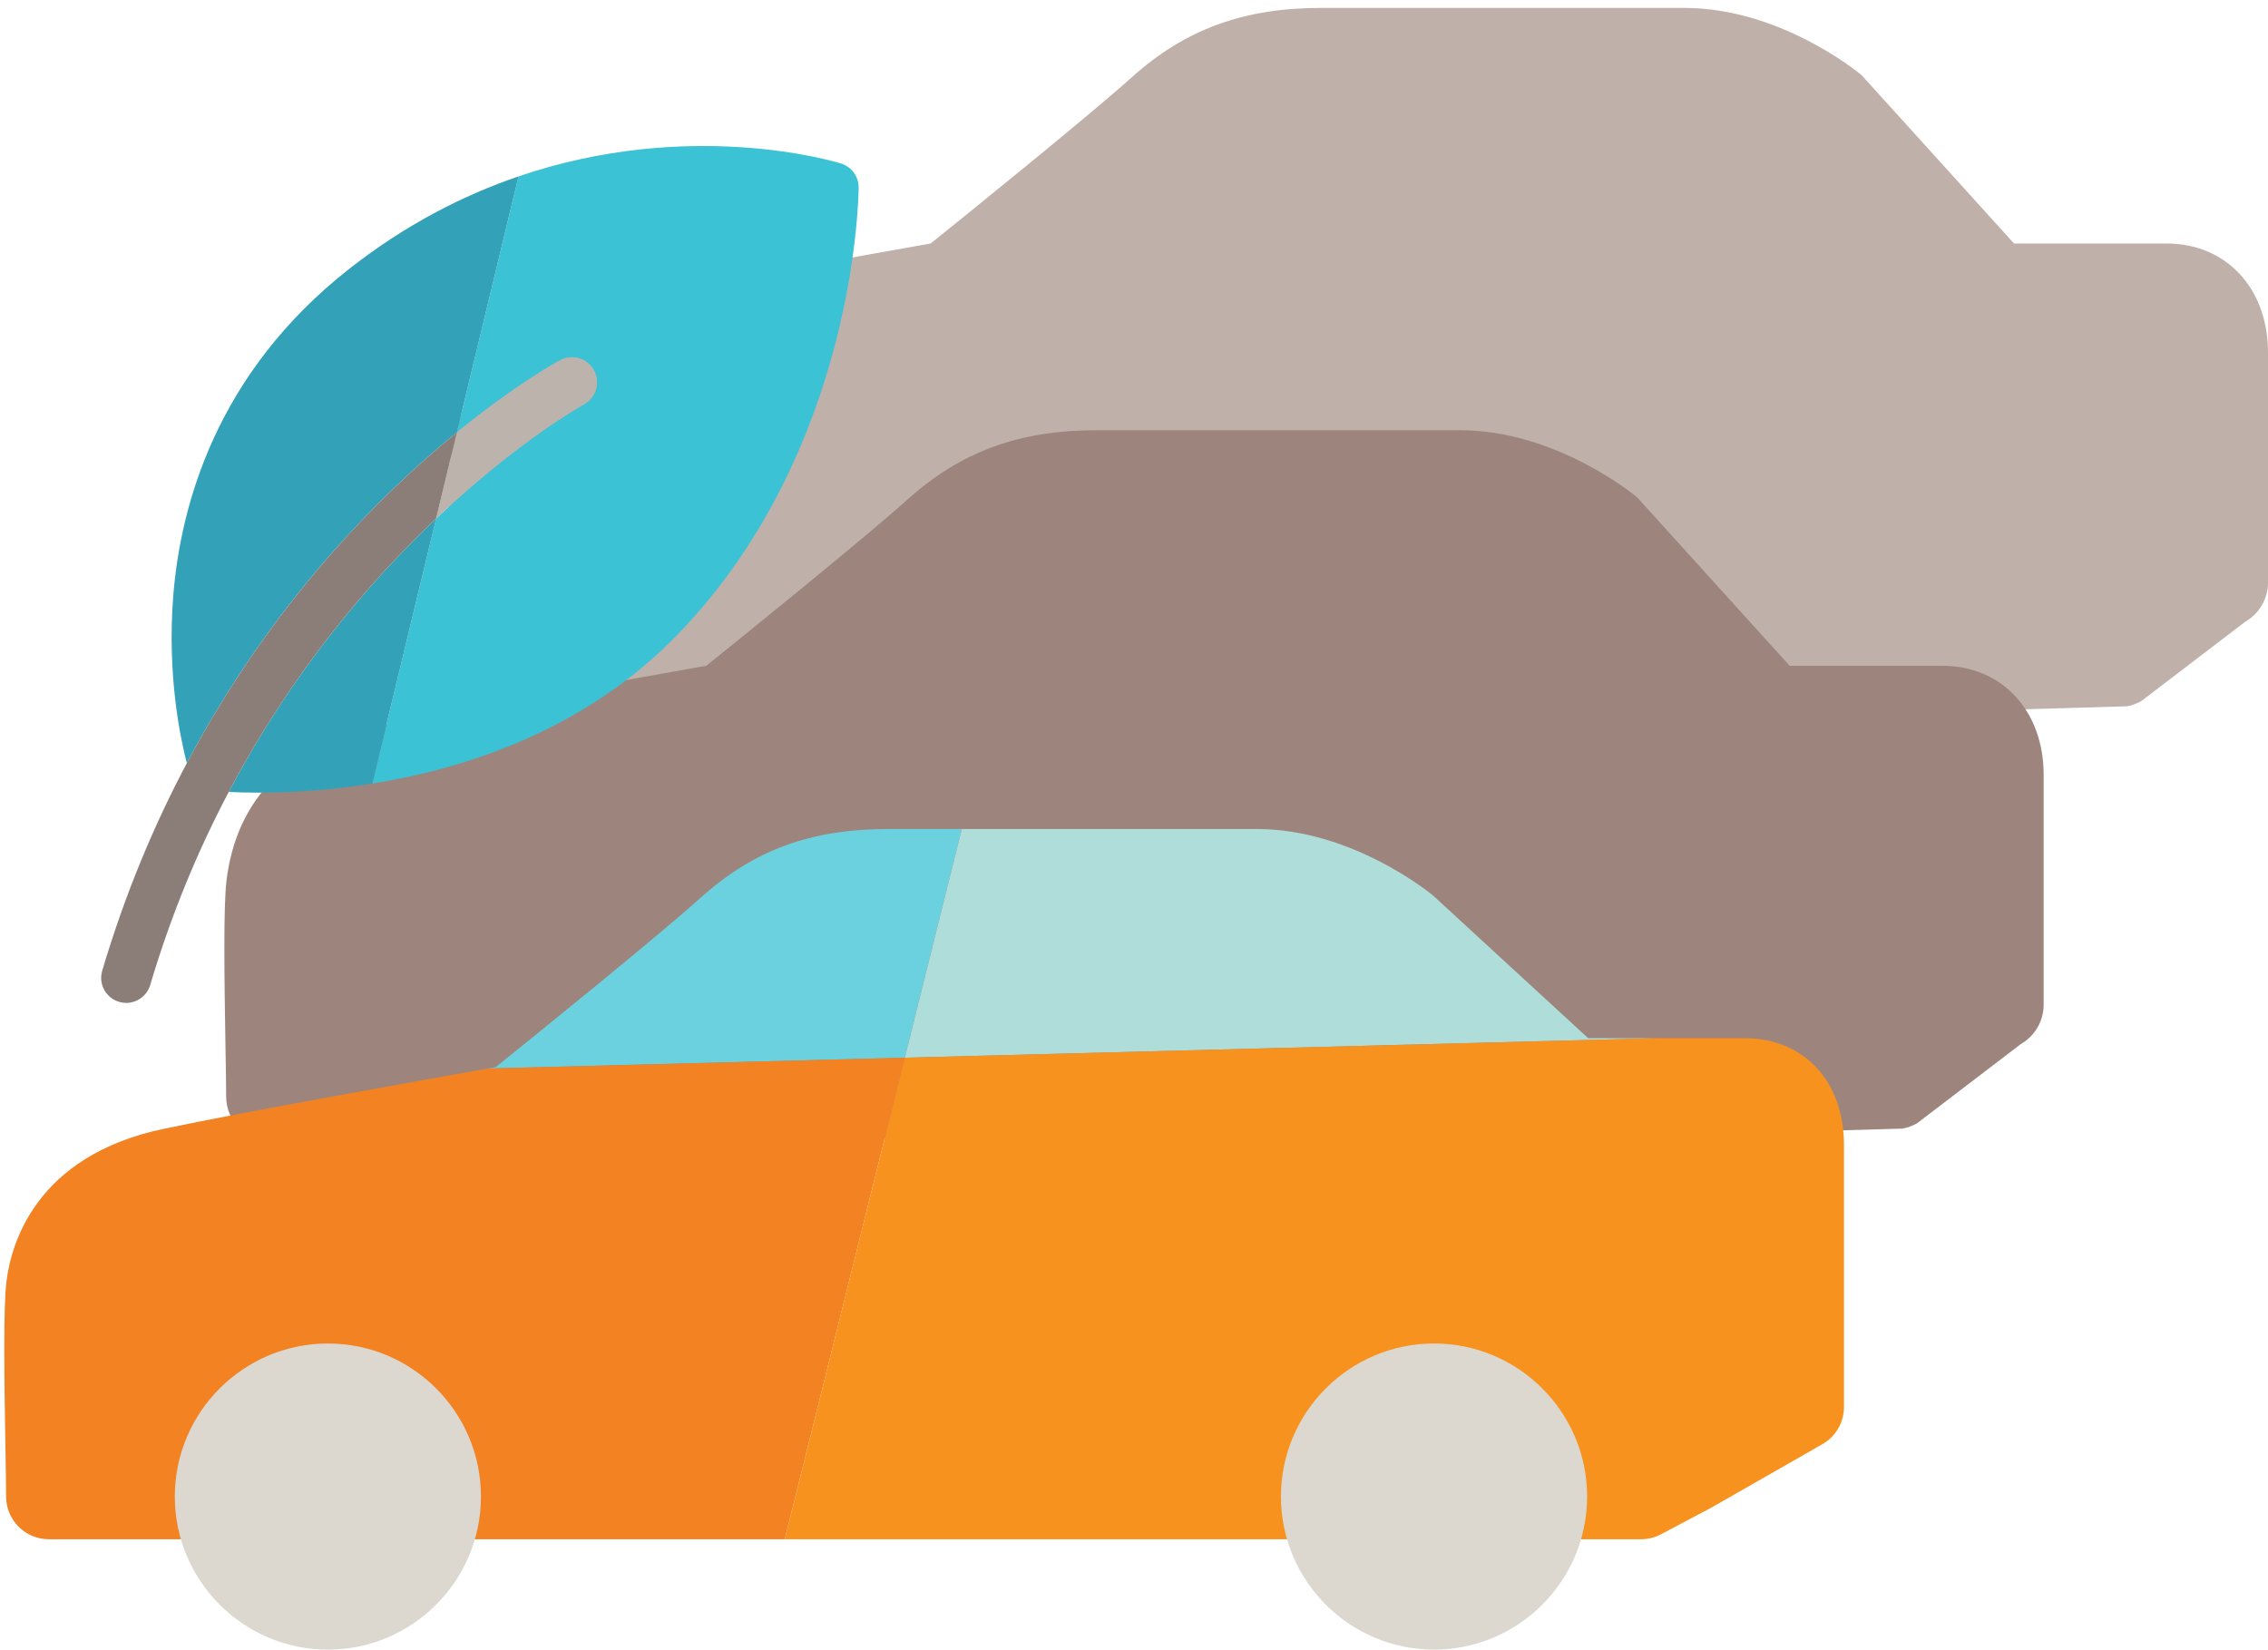
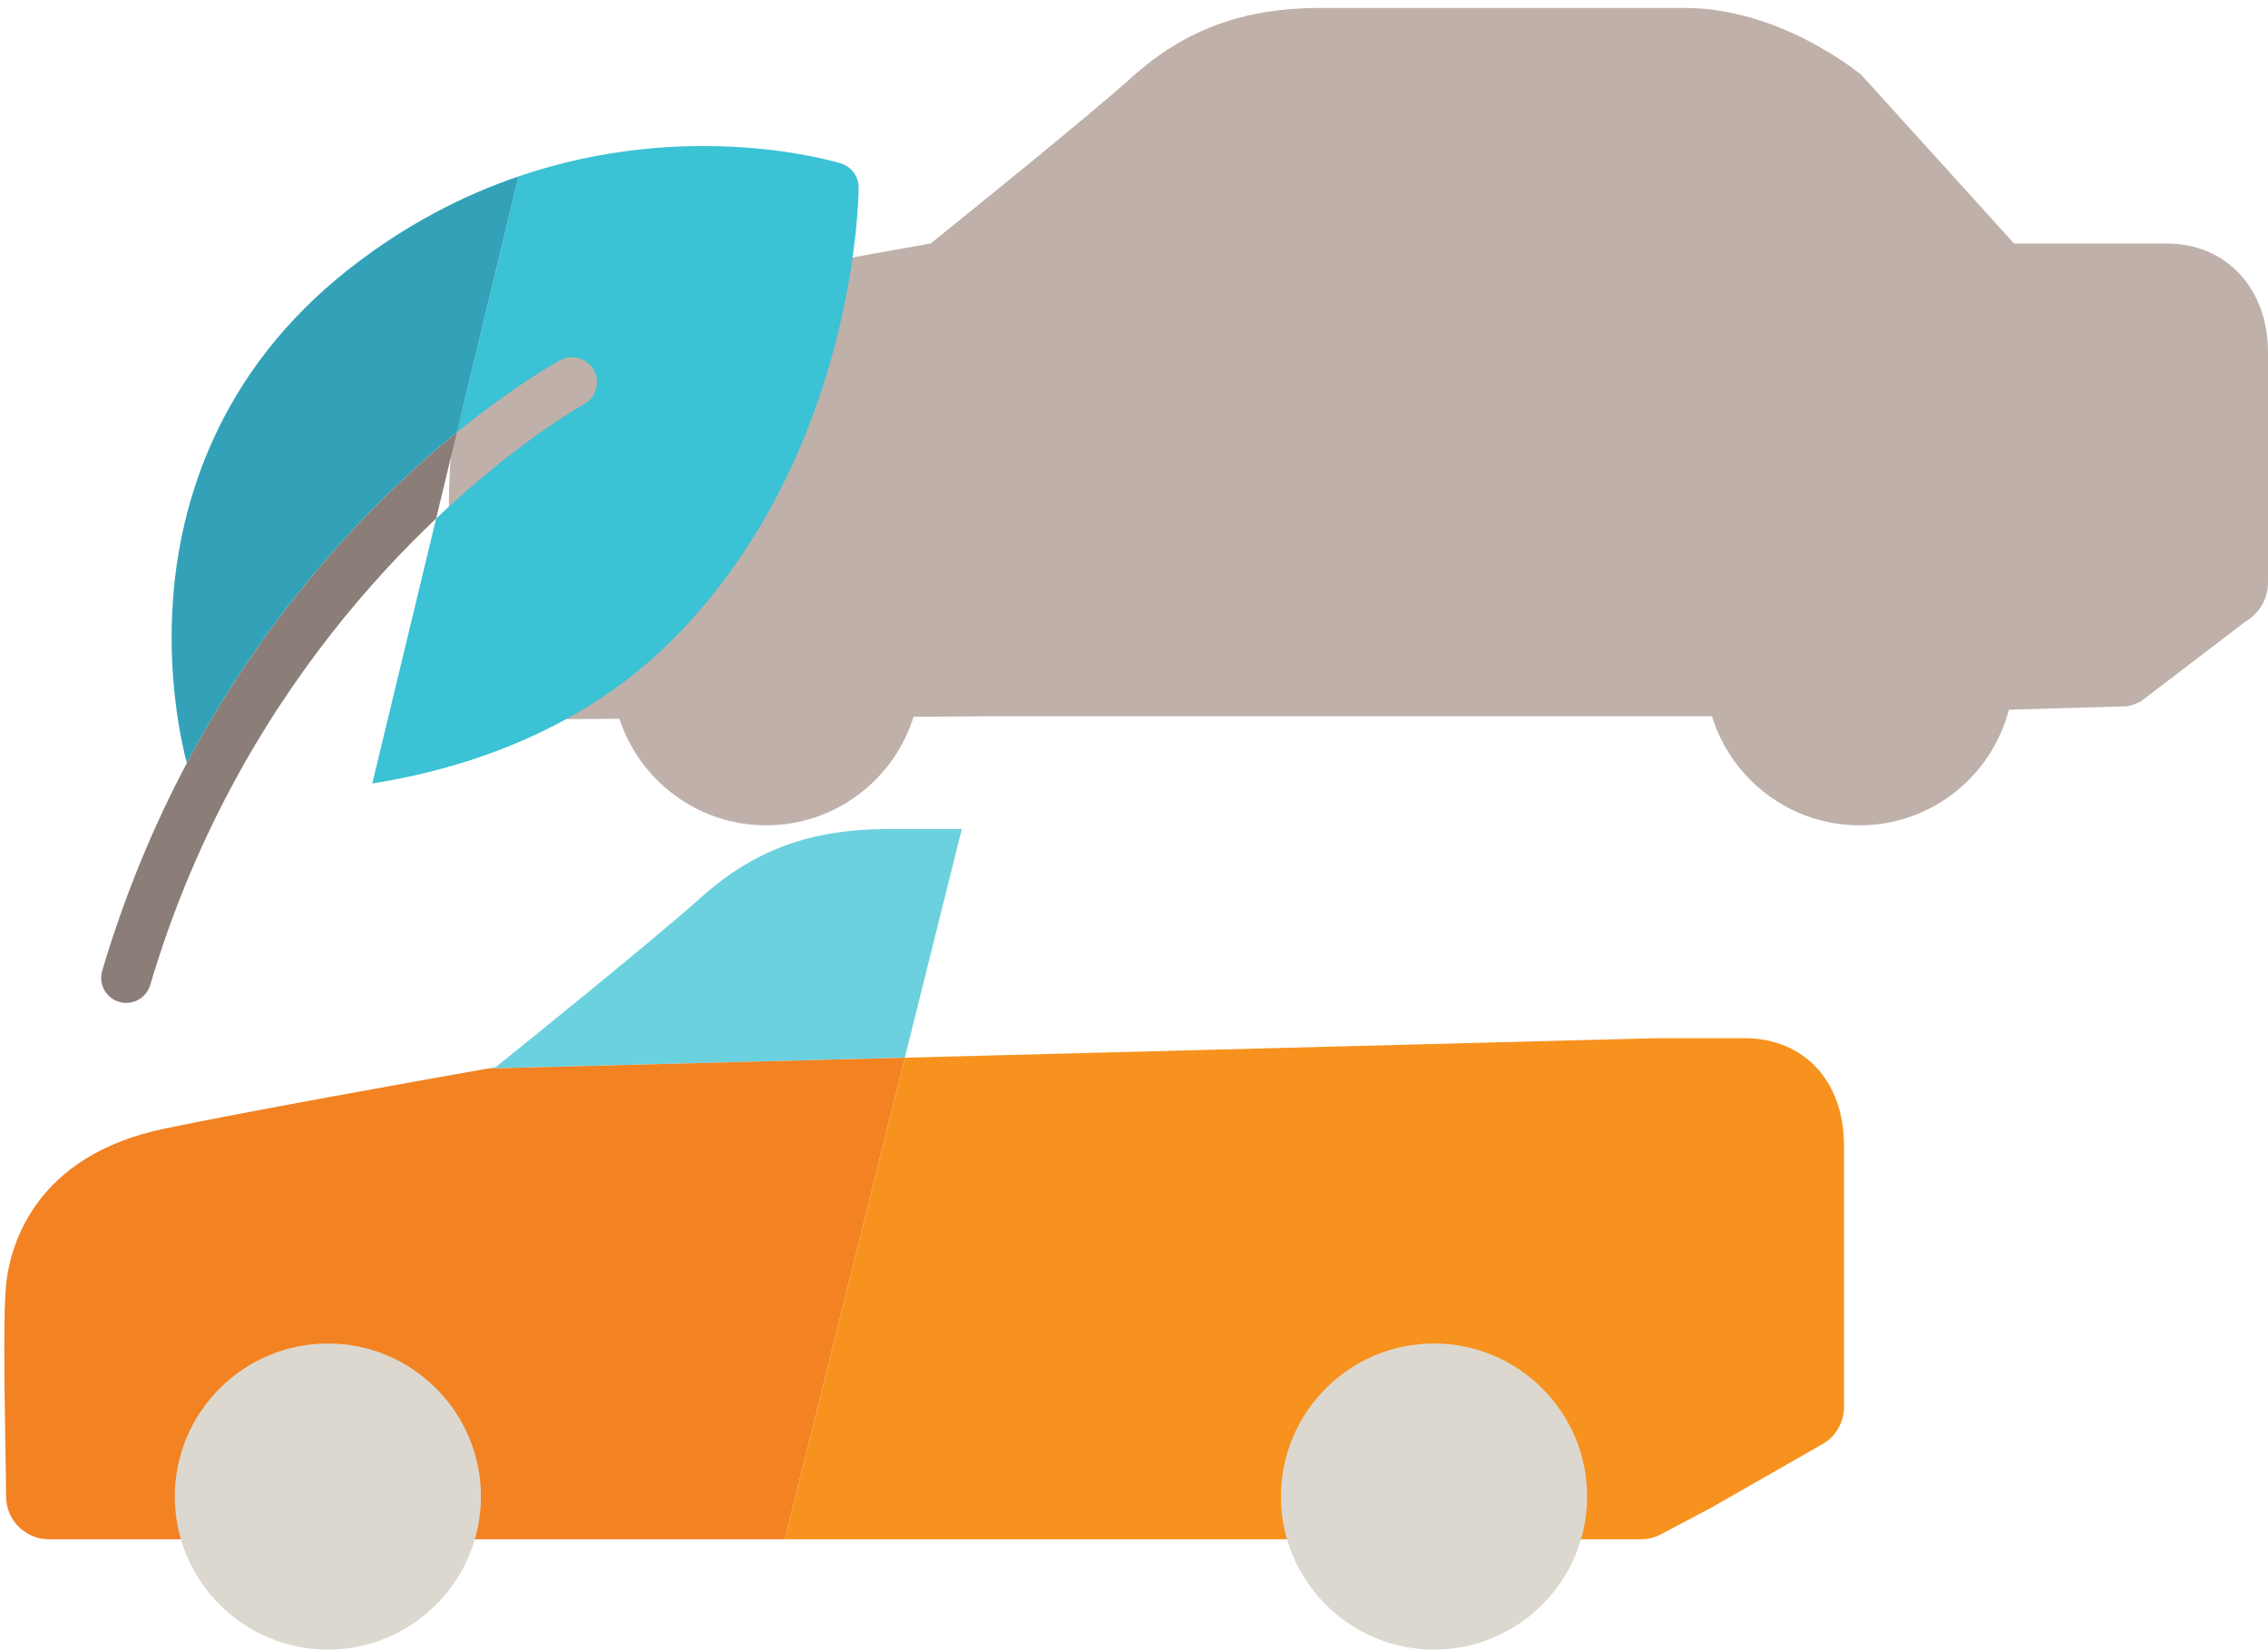
<svg xmlns="http://www.w3.org/2000/svg" version="1.1" id="Layer_1" x="0px" y="0px" viewBox="0 0 286.439 208.428" enable-background="new 0 0 286.439 208.428" xml:space="preserve">
  <path fill="#BFB0AA" d="M273.629,30.758h-19.264L235.171,9.556c-0.075-0.069-0.15-0.135-0.227-0.199  C234.533,9.019,224.705,1,212.736,1h-22.583h-23.299c-9.799,0-17.175,2.704-23.916,8.764c-5.582,5.006-21.062,17.501-25.401,20.993  c-6.3,1.114-30.846,5.475-41.306,7.674C64.85,40.803,58.18,47.534,56.939,57.92c-0.386,3.351-0.281,11.728-0.116,21.516  c0.041,2.496,0.075,4.564,0.075,5.719c0,1.528,0.611,2.991,1.695,4.071c1.076,1.065,2.531,1.665,4.044,1.665h0.036l15.553-0.105  c2.55,7.804,9.891,13.461,18.536,13.461c8.736,0,16.146-5.775,18.619-13.71l10.228-0.069h42.24h48.366  c2.453,7.969,9.883,13.779,18.645,13.779c9.06,0,16.674-6.216,18.857-14.604l14.899-0.429c0.643-0.116,1.26-0.341,1.826-0.664  l13.106-10.007c1.789-1.022,2.893-2.923,2.893-4.982V44.534C286.439,36.423,281.172,30.758,273.629,30.758" />
-   <path fill="#9D857E" d="M245.292,84.096h-19.264l-19.193-21.199c-0.073-0.071-0.15-0.137-0.225-0.199  c-0.414-0.341-10.241-8.357-22.209-8.357h-22.583h-23.301c-9.799,0-17.175,2.702-23.914,8.762  c-5.584,5.008-21.062,17.501-25.404,20.993c-6.3,1.114-30.846,5.475-41.301,7.674c-11.385,2.374-18.053,9.105-19.296,19.491  c-0.386,3.351-0.281,11.726-0.116,21.514c0.043,2.496,0.077,4.564,0.077,5.721c0,1.528,0.611,2.991,1.695,4.069  c1.074,1.067,2.529,1.665,4.041,1.665h0.039l15.551-0.103c2.552,7.804,9.891,13.459,18.538,13.459  c8.736,0,16.146-5.775,18.619-13.71l10.226-0.069h42.24h48.366c2.453,7.969,9.885,13.779,18.649,13.779  c9.056,0,16.669-6.216,18.853-14.601l14.899-0.431c0.643-0.116,1.26-0.341,1.828-0.662l13.106-10.009  c1.787-1.022,2.893-2.923,2.893-4.98v-29.03C258.104,89.764,252.834,84.096,245.292,84.096" />
  <g>
    <g>
      <g>
        <path fill="#3BC2D4" d="M108.443,23.691c0.008-1.394-0.897-2.629-2.229-3.041c-1-0.31-19.208-5.714-40.719,1.626L57.704,54.61     c7.221-5.885,12.433-8.778,13.023-9.098c1.535-0.833,3.454-0.263,4.287,1.271c0.832,1.534,0.265,3.451-1.268,4.286     c-0.179,0.097-8.363,4.665-18.664,14.423L47.016,98.97c12.001-1.921,27.05-6.85,38.698-18.961     C107.983,56.857,108.434,25.035,108.443,23.691z" />
-         <path fill="#BCB3AC" d="M73.747,51.068c1.532-0.835,2.1-2.752,1.268-4.286c-0.834-1.534-2.752-2.104-4.287-1.271     c-0.59,0.32-5.802,3.214-13.023,9.098l-2.622,10.882C65.384,55.733,73.568,51.166,73.747,51.068z" />
        <path fill="#33A2B9" d="M21.874,75.363c-0.781,10.009,0.934,18.011,1.72,21.033c10.706-20.197,24.272-33.771,34.11-41.786     l7.791-32.334c-6.947,2.37-14.236,6.065-21.404,11.694C27.373,47.1,22.782,63.727,21.874,75.363z" />
-         <path fill="#33A2B9" d="M28.889,100.03c0.987,0.049,2.249,0.091,3.775,0.091c3.631,0,8.649-0.238,14.352-1.15l8.067-33.479     C46.697,73.434,36.91,84.819,28.889,100.03z" />
        <path fill="#8B7D77" d="M23.594,96.396c-4.106,7.747-7.794,16.463-10.685,26.219c-0.496,1.674,0.459,3.434,2.133,3.93     c0.3,0.089,0.602,0.131,0.899,0.131c1.365,0,2.623-0.89,3.031-2.264c2.675-9.026,6.097-17.137,9.917-24.383     c8.021-15.211,17.808-26.595,26.194-34.538l2.622-10.882C47.866,62.625,34.301,76.199,23.594,96.396z" />
      </g>
    </g>
    <path fill="#6CD1DF" d="M114.275,133.599l7.202-28.887h-9.161c-9.938,0-17.095,2.624-23.925,8.768   c-5.689,5.101-21.507,17.867-25.788,21.312l-1.373,0.241c-0.003,0-0.005,0.001-0.008,0.002c0.264-0.047,0.531-0.074,0.799-0.081   L114.275,133.599z" />
-     <path fill="#AFDDDA" d="M209.213,131.135c0.046-0.001,0.093-0.002,0.14-0.002h-8.775l-19.421-17.866   c-0.069-0.063-0.139-0.125-0.212-0.185c-0.412-0.341-10.243-8.37-22.215-8.37h-37.252l-7.202,28.887L209.213,131.135z" />
    <path fill="#F28222" d="M62.021,134.955c-0.268,0.007-0.535,0.034-0.799,0.081c-0.001,0-0.002,0-0.003,0   c-6.946,1.23-30.394,5.407-40.484,7.534c-16.31,3.399-19.368,14.662-19.929,19.371c-0.385,3.361-0.279,11.643-0.114,21.319   c0.042,2.473,0.079,4.609,0.079,5.76c0,2.986,2.42,5.405,5.405,5.405h92.933l12.452-49.943l2.714-10.884L62.021,134.955z" />
    <path fill="#F7921E" d="M220.329,131.133h-10.976c-0.047,0-0.094,0.001-0.14,0.002l-94.938,2.464l-2.714,10.884l-12.452,49.943   h108.139c0.882,0,1.751-0.216,2.53-0.629l6.299-3.337c0.051-0.027,0.101-0.055,0.151-0.084l13.938-7.964   c1.684-0.962,2.724-2.753,2.724-4.693v-33.044C232.891,136.575,227.843,131.133,220.329,131.133z" />
    <path fill="#DCD8CF" d="M41.418,169.698c-10.664,0-19.34,8.672-19.34,19.331c0,10.661,8.676,19.335,19.34,19.335   c10.656,0,19.325-8.673,19.325-19.335C60.743,178.37,52.074,169.698,41.418,169.698z" />
-     <path fill="#DCD8CF" d="M181.113,169.698c-10.662,0-19.336,8.672-19.336,19.331c0,10.661,8.674,19.335,19.336,19.335   c10.66,0,19.332-8.673,19.332-19.335C200.445,178.37,191.773,169.698,181.113,169.698z" />
+     <path fill="#DCD8CF" d="M181.113,169.698c-10.662,0-19.336,8.672-19.336,19.331c0,10.661,8.674,19.335,19.336,19.335   c10.66,0,19.332-8.673,19.332-19.335C200.445,178.37,191.773,169.698,181.113,169.698" />
  </g>
</svg>